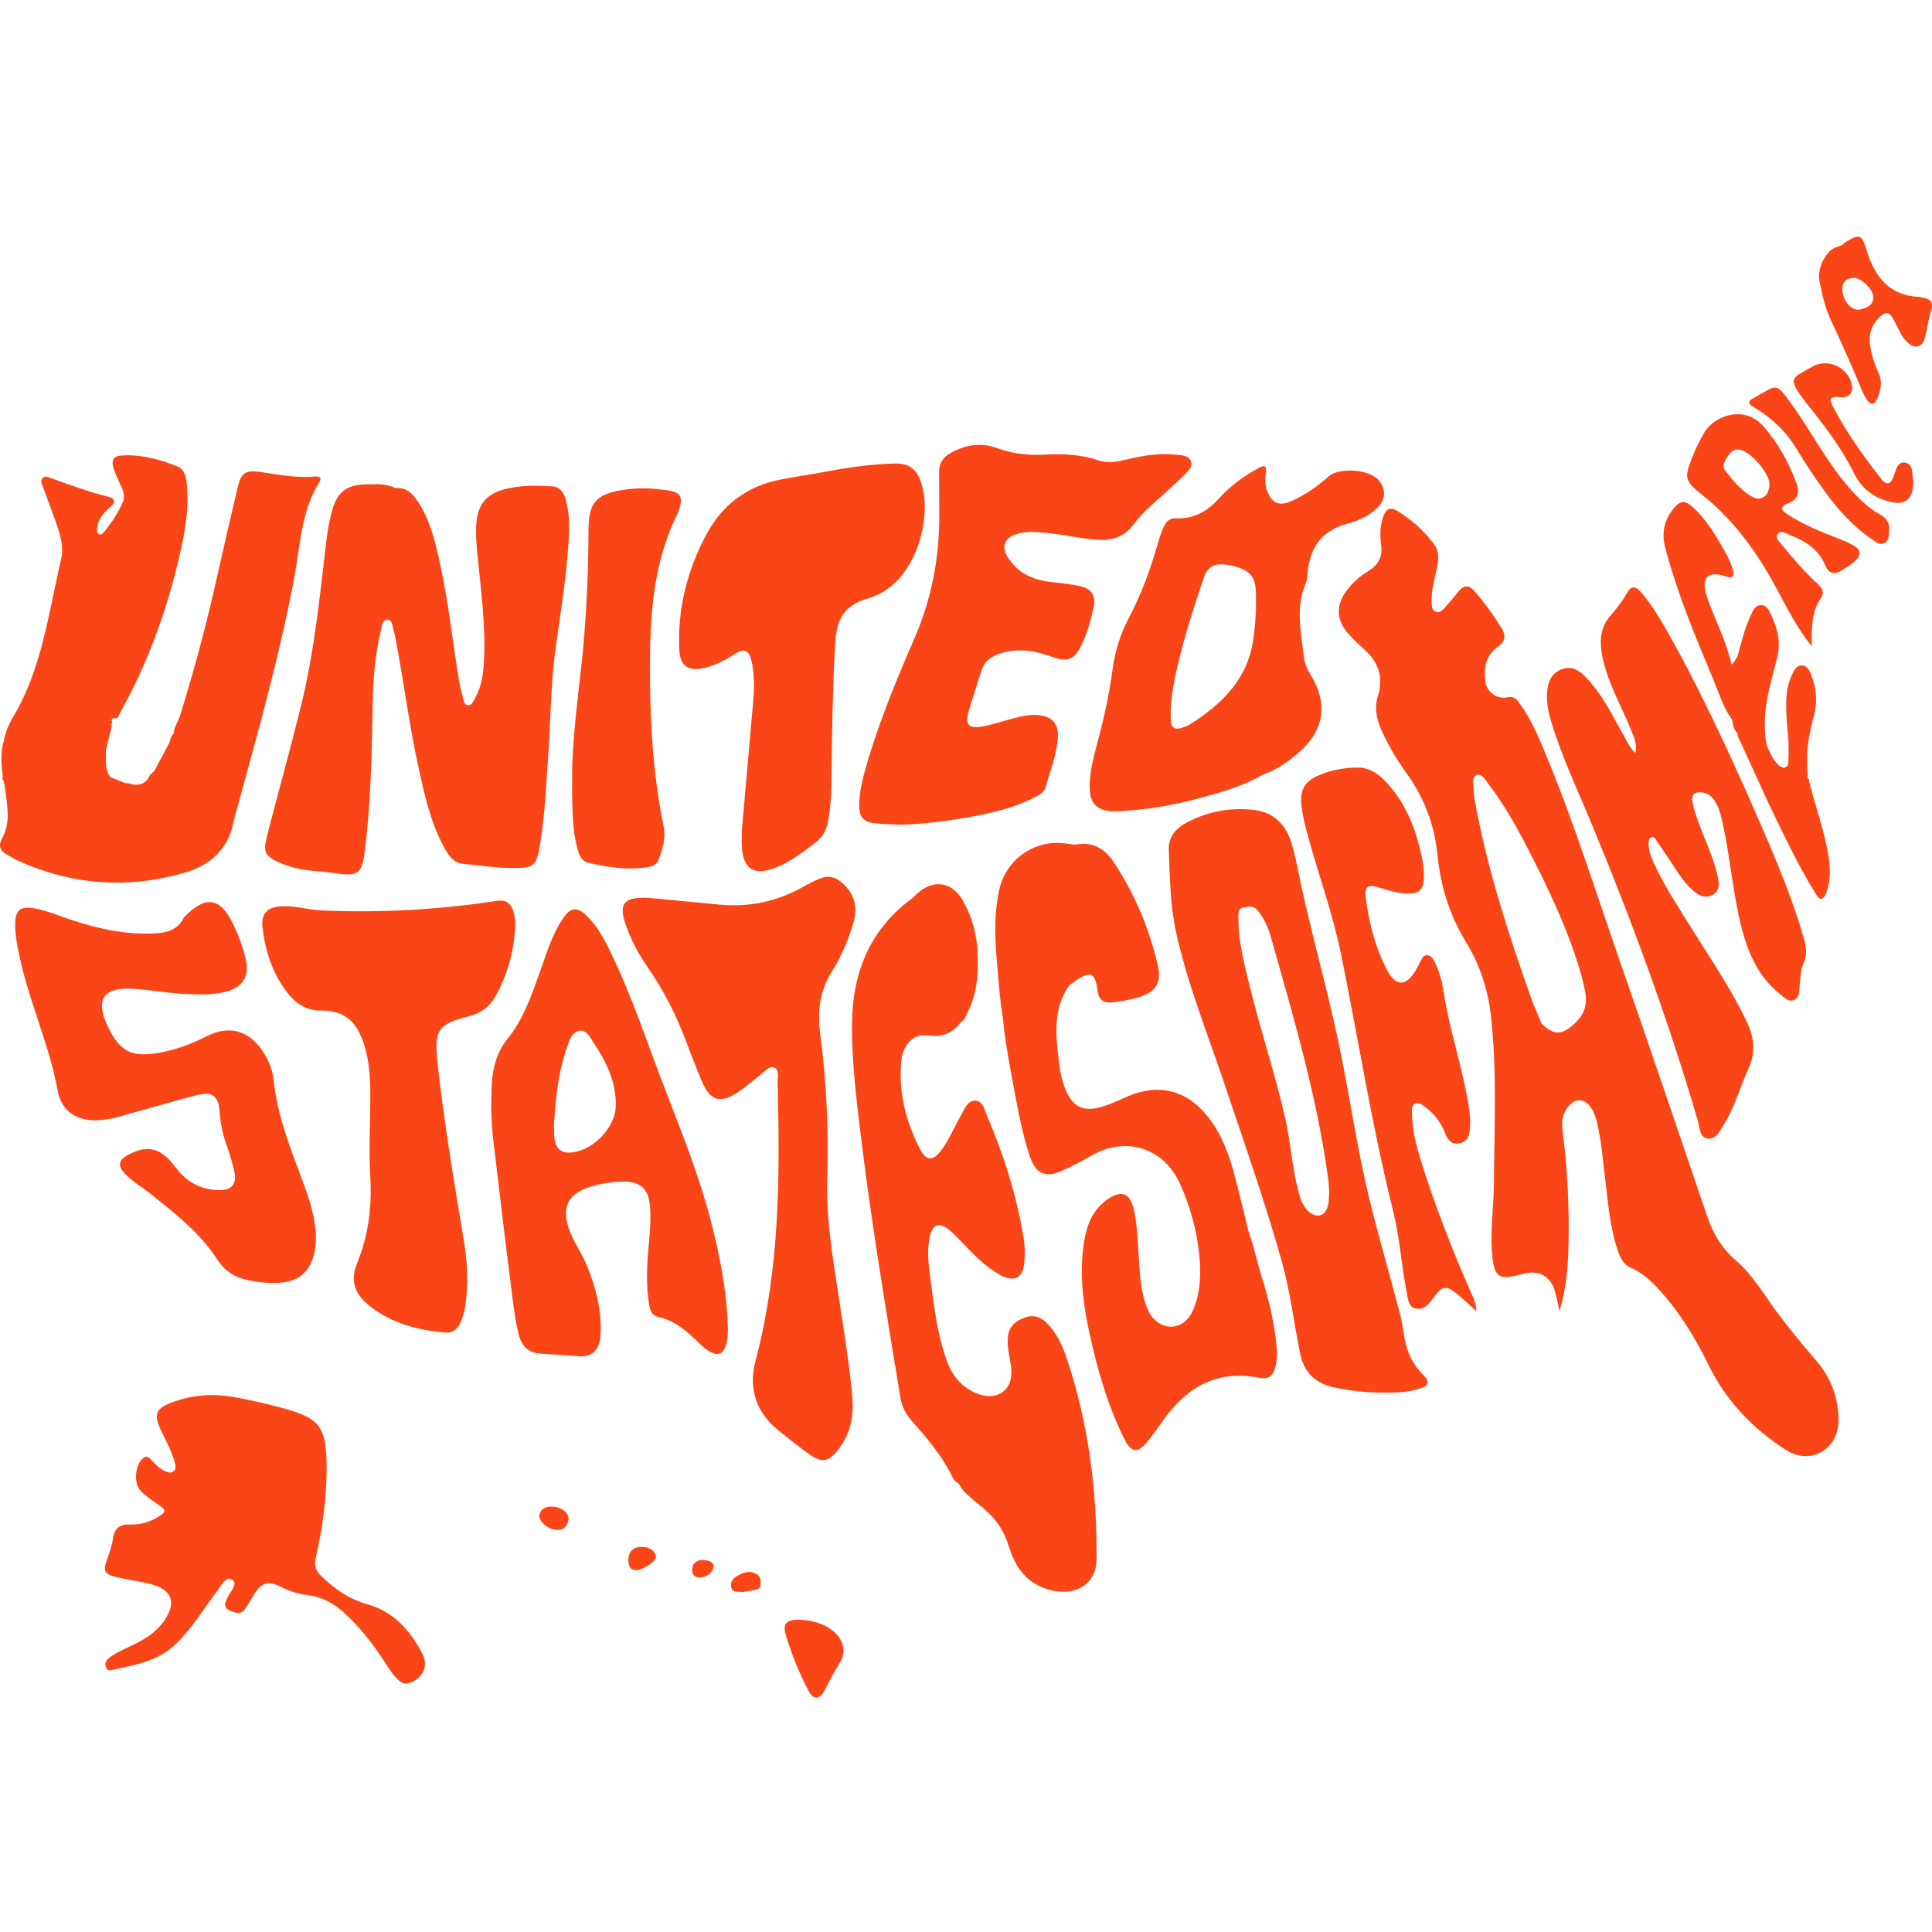
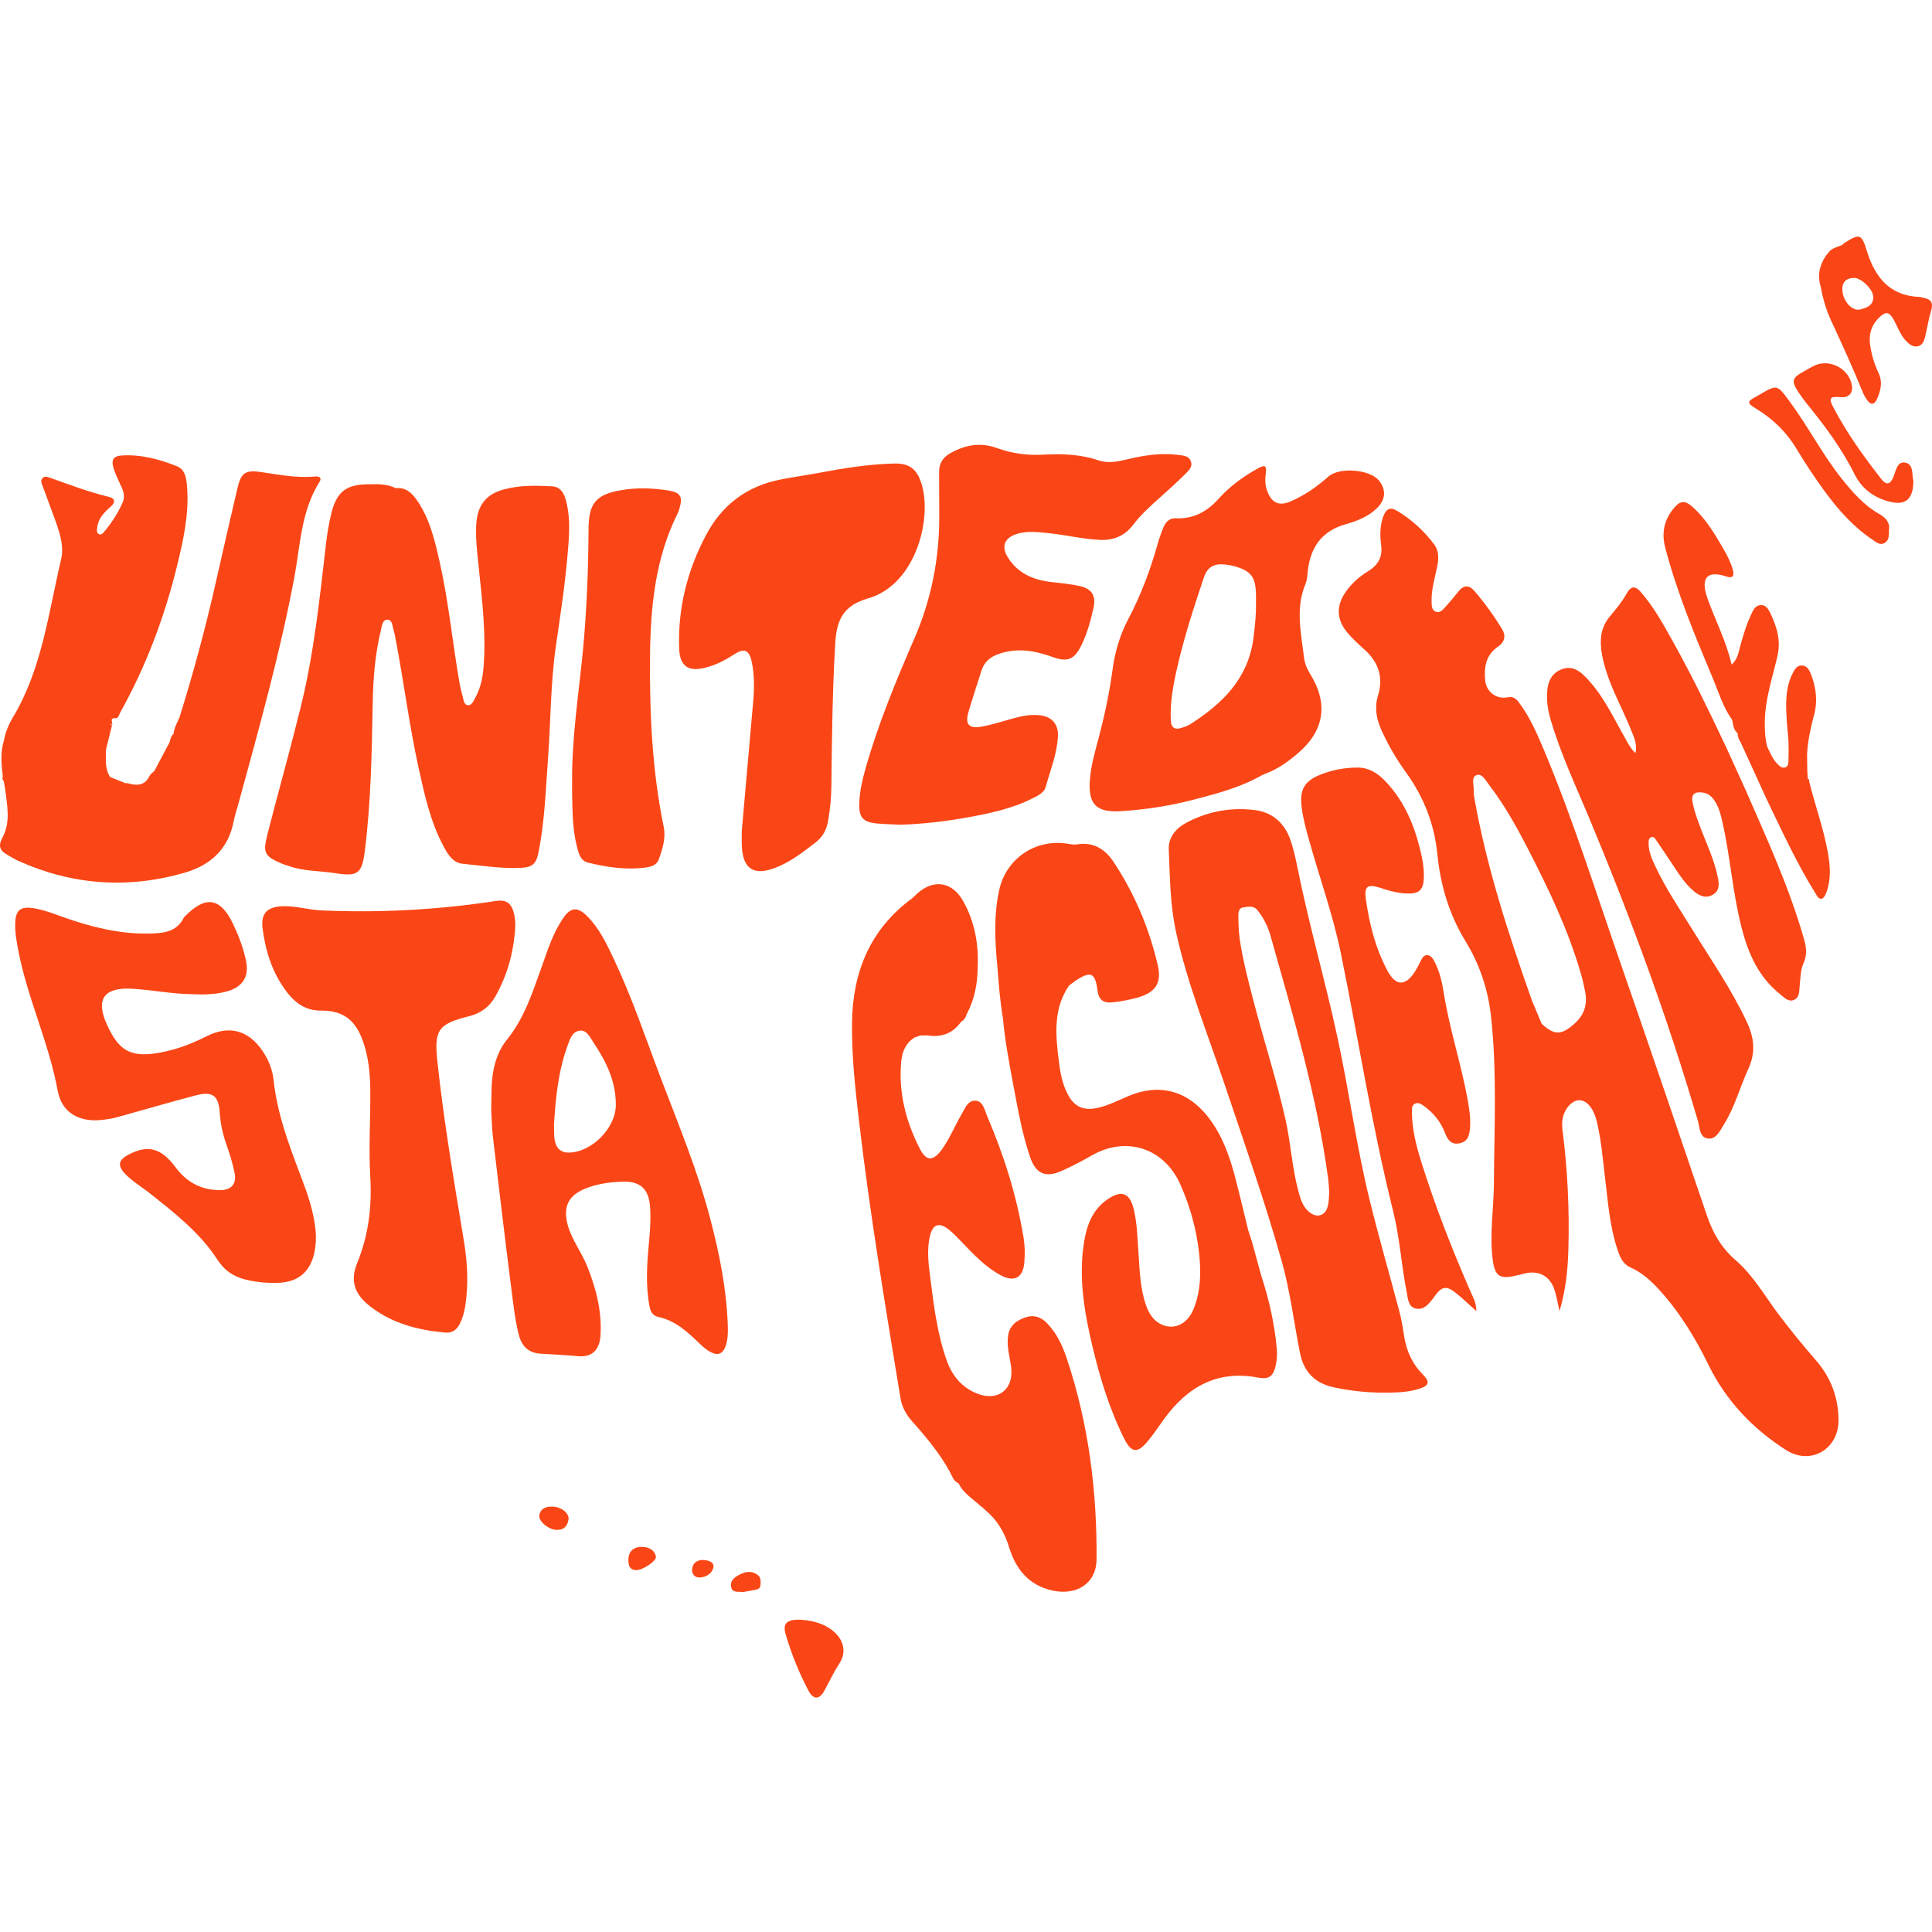
<svg xmlns="http://www.w3.org/2000/svg" width="24" height="24" viewBox="0 0 24 24" fill="none">
  <path d="M22.089 16.321C21.92 16.094 21.778 15.842 21.562 15.656C21.386 15.504 21.278 15.318 21.205 15.103C20.848 14.054 20.493 13.005 20.129 11.959C19.82 11.072 19.54 10.174 19.175 9.306C19.094 9.115 19.012 8.925 18.89 8.756C18.852 8.703 18.817 8.644 18.729 8.662C18.593 8.691 18.465 8.597 18.45 8.456C18.433 8.289 18.457 8.135 18.61 8.032C18.694 7.974 18.709 7.897 18.659 7.814C18.556 7.647 18.443 7.487 18.314 7.34C18.246 7.262 18.18 7.268 18.116 7.349C18.062 7.418 18.005 7.485 17.946 7.55C17.917 7.583 17.881 7.618 17.833 7.597C17.787 7.578 17.785 7.528 17.784 7.484C17.778 7.347 17.814 7.216 17.844 7.083C17.869 6.973 17.888 6.858 17.814 6.76C17.689 6.594 17.535 6.454 17.356 6.346C17.266 6.292 17.215 6.322 17.179 6.428C17.141 6.541 17.142 6.658 17.157 6.772C17.177 6.925 17.116 7.022 16.992 7.098C16.886 7.163 16.793 7.245 16.72 7.348C16.599 7.517 16.599 7.691 16.733 7.853C16.798 7.933 16.876 8.002 16.953 8.072C17.127 8.23 17.187 8.417 17.117 8.645C17.073 8.789 17.098 8.929 17.158 9.064C17.243 9.254 17.348 9.433 17.47 9.601C17.689 9.906 17.819 10.24 17.856 10.615C17.894 10.995 18.001 11.357 18.202 11.687C18.378 11.973 18.484 12.286 18.521 12.618C18.598 13.31 18.562 14.005 18.558 14.699C18.556 15.018 18.501 15.336 18.544 15.656C18.57 15.848 18.629 15.891 18.814 15.85C18.857 15.84 18.9 15.83 18.942 15.819C19.118 15.777 19.257 15.853 19.312 16.028C19.337 16.107 19.351 16.189 19.373 16.287C19.451 16.025 19.476 15.773 19.483 15.52C19.497 15.024 19.473 14.53 19.41 14.038C19.398 13.939 19.408 13.847 19.467 13.764C19.562 13.632 19.686 13.636 19.772 13.772C19.807 13.827 19.825 13.887 19.84 13.95C19.891 14.168 19.91 14.391 19.936 14.612C19.973 14.909 19.993 15.209 20.084 15.495C20.116 15.593 20.146 15.695 20.253 15.744C20.39 15.805 20.501 15.902 20.602 16.012C20.86 16.293 21.057 16.614 21.224 16.956C21.441 17.401 21.774 17.749 22.187 18.013C22.493 18.208 22.841 18.003 22.839 17.64C22.837 17.364 22.746 17.117 22.564 16.905C22.399 16.715 22.24 16.521 22.089 16.32L22.089 16.321ZM19.559 12.716C19.397 12.861 19.309 12.864 19.151 12.717C19.111 12.622 19.071 12.527 19.031 12.431C18.739 11.605 18.467 10.773 18.314 9.908C18.309 9.876 18.306 9.844 18.307 9.812C18.309 9.747 18.273 9.653 18.344 9.628C18.41 9.605 18.454 9.694 18.494 9.745C18.689 9.998 18.843 10.277 18.989 10.561C19.244 11.057 19.484 11.559 19.639 12.098C19.66 12.17 19.677 12.244 19.691 12.318C19.722 12.475 19.682 12.607 19.559 12.716V12.716Z" fill="#FA4616" />
  <path d="M3.319 10.378C3.263 10.594 3.29 10.638 3.496 10.726C3.529 10.741 3.564 10.749 3.598 10.761C3.781 10.825 3.975 10.817 4.164 10.847C4.451 10.893 4.497 10.85 4.533 10.563C4.609 9.951 4.619 9.337 4.63 8.722C4.636 8.423 4.66 8.124 4.731 7.832C4.743 7.781 4.748 7.7 4.811 7.698C4.877 7.697 4.873 7.779 4.89 7.829C4.9 7.859 4.905 7.891 4.911 7.922C5.015 8.459 5.082 9.001 5.199 9.535C5.274 9.874 5.347 10.214 5.515 10.523C5.567 10.618 5.628 10.718 5.747 10.73C5.981 10.753 6.215 10.79 6.451 10.782C6.616 10.776 6.661 10.737 6.692 10.576C6.766 10.199 6.779 9.816 6.807 9.433C6.842 8.968 6.838 8.5 6.904 8.036C6.964 7.622 7.028 7.207 7.059 6.789C7.074 6.594 7.082 6.398 7.028 6.207C7.003 6.121 6.96 6.048 6.862 6.042C6.658 6.03 6.454 6.026 6.255 6.081C6.049 6.136 5.939 6.267 5.919 6.481C5.907 6.608 5.916 6.736 5.928 6.863C5.971 7.312 6.037 7.759 6.012 8.212C6.004 8.372 5.983 8.53 5.901 8.673C5.881 8.709 5.86 8.765 5.813 8.761C5.765 8.757 5.76 8.699 5.749 8.658C5.732 8.596 5.716 8.534 5.706 8.471C5.621 7.98 5.574 7.483 5.465 6.996C5.405 6.727 5.344 6.458 5.187 6.225C5.123 6.13 5.045 6.05 4.915 6.064C4.815 6.014 4.707 6.012 4.599 6.016C4.304 6.012 4.182 6.103 4.114 6.385C4.084 6.509 4.063 6.636 4.049 6.762C3.97 7.444 3.899 8.127 3.733 8.794C3.602 9.324 3.454 9.85 3.318 10.379L3.319 10.378Z" fill="#FA4616" />
  <path d="M2.291 10.842C2.612 10.749 2.835 10.551 2.902 10.206C2.916 10.132 2.941 10.06 2.961 9.987C3.215 9.057 3.476 8.128 3.655 7.18C3.731 6.774 3.739 6.351 3.969 5.986C4.004 5.93 3.959 5.915 3.914 5.919C3.684 5.941 3.461 5.896 3.236 5.863C3.047 5.836 2.994 5.875 2.95 6.063C2.863 6.435 2.777 6.808 2.693 7.181C2.563 7.764 2.408 8.341 2.23 8.911C2.201 8.978 2.163 9.041 2.156 9.116C2.123 9.143 2.117 9.184 2.106 9.222C2.043 9.341 1.98 9.46 1.917 9.578C1.897 9.597 1.87 9.613 1.859 9.636C1.799 9.764 1.698 9.762 1.585 9.729C1.578 9.727 1.569 9.73 1.561 9.73C1.497 9.704 1.433 9.678 1.369 9.653C1.362 9.641 1.355 9.63 1.348 9.618C1.303 9.521 1.317 9.417 1.316 9.315C1.341 9.212 1.366 9.109 1.392 9.006C1.392 9.006 1.391 9.006 1.391 9.006C1.41 8.982 1.348 8.915 1.437 8.922C1.472 8.925 1.478 8.879 1.493 8.852C1.813 8.278 2.043 7.668 2.199 7.031C2.277 6.713 2.348 6.393 2.325 6.062C2.317 5.958 2.307 5.836 2.201 5.793C1.983 5.706 1.754 5.643 1.515 5.658C1.407 5.664 1.378 5.715 1.412 5.821C1.438 5.9 1.474 5.976 1.51 6.051C1.538 6.112 1.552 6.175 1.526 6.236C1.469 6.369 1.39 6.489 1.299 6.6C1.282 6.621 1.26 6.65 1.231 6.636C1.197 6.62 1.204 6.581 1.208 6.55C1.222 6.438 1.294 6.365 1.373 6.296C1.436 6.241 1.435 6.192 1.347 6.171C1.103 6.112 0.868 6.023 0.632 5.939C0.6 5.928 0.561 5.907 0.53 5.938C0.495 5.974 0.522 6.015 0.534 6.05C0.589 6.204 0.649 6.356 0.703 6.51C0.751 6.65 0.794 6.798 0.76 6.944C0.602 7.613 0.523 8.306 0.16 8.912C0.107 9.001 0.068 9.095 0.049 9.197C0.002 9.347 0.017 9.498 0.035 9.649C0.025 9.669 0.031 9.686 0.046 9.702C0.051 9.729 0.057 9.757 0.061 9.784C0.087 9.994 0.137 10.208 0.03 10.406C-0.027 10.51 -0 10.567 0.089 10.618C0.134 10.643 0.178 10.671 0.225 10.693C0.895 10.995 1.585 11.045 2.291 10.842V10.842ZM1.385 8.989C1.386 8.995 1.388 9.001 1.389 9.007C1.381 9.01 1.376 9.007 1.377 8.997C1.377 8.994 1.382 8.991 1.385 8.988L1.385 8.989Z" fill="#FA4616" />
  <path d="M13.008 16.438C12.931 16.359 12.84 16.329 12.735 16.366C12.626 16.405 12.539 16.466 12.522 16.598C12.504 16.733 12.546 16.858 12.561 16.988C12.594 17.261 12.396 17.413 12.14 17.312C11.954 17.239 11.833 17.097 11.766 16.915C11.642 16.575 11.6 16.218 11.555 15.862C11.533 15.692 11.512 15.521 11.553 15.35C11.588 15.21 11.664 15.181 11.778 15.268C11.841 15.317 11.896 15.376 11.951 15.433C12.097 15.586 12.243 15.741 12.432 15.842C12.602 15.933 12.711 15.871 12.725 15.678C12.733 15.575 12.732 15.471 12.714 15.368C12.628 14.846 12.469 14.346 12.261 13.861C12.23 13.787 12.212 13.677 12.117 13.673C12.019 13.669 11.985 13.775 11.941 13.849C11.857 13.993 11.795 14.15 11.695 14.286C11.592 14.426 11.506 14.426 11.428 14.273C11.254 13.934 11.16 13.574 11.195 13.189C11.206 13.065 11.251 12.957 11.363 12.887C11.387 12.879 11.411 12.871 11.435 12.863C11.464 12.863 11.493 12.862 11.523 12.862C11.695 12.89 11.835 12.838 11.938 12.694C11.976 12.673 11.995 12.64 12.008 12.6C12.104 12.42 12.143 12.226 12.145 12.024C12.159 11.731 12.109 11.451 11.965 11.194C11.827 10.949 11.594 10.916 11.388 11.105C11.367 11.124 11.349 11.146 11.327 11.162C10.807 11.546 10.592 12.076 10.584 12.705C10.579 13.117 10.624 13.526 10.672 13.934C10.807 15.082 10.997 16.222 11.185 17.362C11.204 17.482 11.259 17.577 11.338 17.665C11.51 17.858 11.676 18.057 11.801 18.287C11.828 18.337 11.845 18.4 11.907 18.426C11.961 18.538 12.063 18.606 12.154 18.684L12.155 18.685C12.163 18.692 12.171 18.7 12.178 18.707C12.184 18.711 12.189 18.714 12.195 18.717C12.203 18.724 12.211 18.731 12.219 18.738L12.22 18.74C12.229 18.747 12.237 18.755 12.245 18.763C12.389 18.885 12.479 19.036 12.535 19.219C12.617 19.488 12.777 19.693 13.072 19.758C13.377 19.825 13.62 19.668 13.622 19.37C13.628 18.52 13.523 17.683 13.251 16.873C13.198 16.713 13.127 16.561 13.007 16.438L13.008 16.438Z" fill="#FA4616" />
  <path d="M15.671 15.86C15.632 15.717 15.593 15.574 15.554 15.431L15.553 15.428C15.537 15.379 15.521 15.331 15.506 15.283C15.453 15.067 15.402 14.85 15.346 14.635C15.275 14.36 15.181 14.095 15.002 13.869C14.745 13.544 14.395 13.455 14.015 13.617C13.887 13.671 13.763 13.736 13.626 13.764C13.461 13.799 13.347 13.749 13.268 13.601C13.197 13.469 13.17 13.324 13.153 13.177C13.112 12.855 13.082 12.534 13.279 12.244C13.308 12.223 13.335 12.2 13.365 12.18C13.549 12.059 13.605 12.084 13.633 12.3C13.648 12.415 13.7 12.464 13.818 12.452C13.92 12.441 14.023 12.422 14.123 12.395C14.351 12.332 14.435 12.217 14.382 11.989C14.275 11.528 14.092 11.095 13.829 10.701C13.726 10.547 13.58 10.456 13.38 10.489C13.342 10.496 13.3 10.487 13.261 10.481C12.865 10.417 12.497 10.664 12.412 11.059C12.342 11.379 12.36 11.702 12.391 12.024C12.408 12.234 12.423 12.443 12.459 12.65C12.484 12.921 12.533 13.188 12.583 13.454C12.642 13.763 12.694 14.074 12.796 14.373C12.867 14.58 12.985 14.634 13.185 14.547C13.316 14.489 13.443 14.421 13.567 14.351C13.993 14.109 14.46 14.262 14.661 14.71C14.784 14.986 14.864 15.273 14.896 15.572C14.921 15.803 14.917 16.035 14.829 16.256C14.751 16.454 14.576 16.533 14.41 16.444C14.318 16.394 14.269 16.307 14.235 16.21C14.163 16.003 14.158 15.787 14.143 15.573C14.13 15.39 14.127 15.206 14.085 15.026C14.037 14.818 13.933 14.779 13.759 14.898C13.569 15.028 13.498 15.225 13.465 15.438C13.397 15.872 13.47 16.298 13.569 16.718C13.664 17.118 13.784 17.511 13.969 17.879C14.054 18.048 14.132 18.055 14.253 17.909C14.33 17.817 14.396 17.717 14.466 17.62C14.755 17.226 15.124 17.017 15.629 17.113C15.765 17.139 15.818 17.096 15.848 16.96C15.862 16.893 15.867 16.826 15.861 16.758C15.834 16.451 15.767 16.152 15.672 15.86L15.671 15.86Z" fill="#FA4616" />
  <path d="M17.447 16.621C17.428 16.511 17.413 16.4 17.384 16.293C17.262 15.831 17.128 15.371 17.014 14.907C16.852 14.248 16.762 13.575 16.62 12.913C16.466 12.191 16.258 11.483 16.114 10.76C16.092 10.651 16.067 10.541 16.031 10.436C15.958 10.227 15.809 10.091 15.589 10.063C15.302 10.027 15.023 10.075 14.764 10.206C14.622 10.277 14.511 10.385 14.519 10.559C14.533 10.901 14.536 11.246 14.61 11.582C14.75 12.219 14.994 12.822 15.201 13.437C15.45 14.178 15.71 14.914 15.922 15.667C16.027 16.04 16.073 16.424 16.148 16.803C16.194 17.039 16.331 17.183 16.57 17.234C16.77 17.278 16.972 17.296 17.131 17.3C17.327 17.301 17.479 17.299 17.626 17.253C17.754 17.214 17.767 17.167 17.674 17.073C17.549 16.947 17.477 16.795 17.447 16.621ZM16.495 14.98C16.464 15.109 16.352 15.138 16.253 15.047C16.179 14.979 16.152 14.886 16.128 14.793C16.05 14.504 16.035 14.203 15.97 13.912C15.857 13.406 15.695 12.914 15.566 12.413C15.501 12.162 15.435 11.912 15.399 11.655C15.387 11.568 15.385 11.48 15.383 11.392C15.381 11.344 15.387 11.28 15.44 11.273C15.499 11.265 15.57 11.243 15.623 11.31C15.7 11.406 15.752 11.515 15.784 11.629C16.064 12.621 16.359 13.61 16.498 14.636C16.506 14.691 16.507 14.747 16.512 14.813C16.508 14.862 16.509 14.923 16.495 14.98L16.495 14.98Z" fill="#FA4616" />
  <path d="M19.754 10.192C20.263 11.414 20.72 12.654 21.092 13.925C21.116 14.008 21.11 14.135 21.223 14.144C21.321 14.152 21.368 14.044 21.416 13.967C21.55 13.753 21.613 13.506 21.718 13.279C21.812 13.075 21.792 12.891 21.7 12.696C21.508 12.286 21.25 11.915 21.014 11.533C20.854 11.275 20.685 11.024 20.557 10.748C20.518 10.665 20.481 10.58 20.48 10.486C20.48 10.457 20.475 10.415 20.509 10.401C20.547 10.385 20.564 10.424 20.581 10.448C20.641 10.533 20.697 10.621 20.755 10.706C20.842 10.835 20.921 10.97 21.042 11.071C21.115 11.132 21.196 11.166 21.283 11.111C21.364 11.06 21.356 10.977 21.339 10.896C21.292 10.664 21.185 10.452 21.105 10.231C21.074 10.145 21.043 10.058 21.026 9.968C21.006 9.865 21.052 9.83 21.156 9.846C21.216 9.855 21.257 9.888 21.291 9.935C21.354 10.022 21.376 10.123 21.399 10.224C21.496 10.656 21.525 11.1 21.636 11.53C21.719 11.85 21.848 12.14 22.114 12.351C22.162 12.389 22.213 12.449 22.281 12.423C22.356 12.395 22.35 12.313 22.356 12.248C22.366 12.152 22.365 12.053 22.404 11.966C22.449 11.867 22.44 11.774 22.413 11.676C22.231 11.033 21.953 10.428 21.687 9.819C21.608 9.645 21.529 9.47 21.449 9.295C21.242 8.856 21.031 8.418 20.794 7.992C20.67 7.769 20.549 7.545 20.38 7.351C20.317 7.279 20.262 7.276 20.212 7.365C20.154 7.47 20.078 7.563 20.001 7.654C19.922 7.746 19.886 7.851 19.886 7.972C19.886 8.09 19.912 8.202 19.945 8.313C20.026 8.581 20.166 8.825 20.268 9.084C20.3 9.165 20.34 9.246 20.316 9.356C20.254 9.294 20.224 9.235 20.192 9.177C20.036 8.904 19.906 8.614 19.676 8.39C19.601 8.318 19.515 8.272 19.405 8.312C19.291 8.354 19.237 8.442 19.223 8.557C19.208 8.681 19.224 8.804 19.258 8.924C19.384 9.362 19.58 9.773 19.754 10.192H19.754Z" fill="#FA4616" />
-   <path d="M10.413 16.072C10.341 15.599 10.261 15.126 10.276 14.645C10.294 14.049 10.269 13.455 10.191 12.864C10.154 12.582 10.174 12.324 10.331 12.074C10.451 11.883 10.541 11.672 10.604 11.453C10.663 11.248 10.599 11.069 10.432 10.944C10.286 10.834 10.161 10.925 10.032 10.986C10.021 10.991 10.011 10.997 10.001 11.003C9.673 11.193 9.321 11.273 8.944 11.238C8.654 11.211 8.364 11.182 8.084 11.156C8.054 11.154 8.034 11.153 8.014 11.152C7.745 11.149 7.684 11.232 7.774 11.49C7.839 11.68 7.934 11.855 8.048 12.02C8.249 12.31 8.406 12.622 8.529 12.952C8.589 13.113 8.651 13.272 8.718 13.43C8.82 13.674 8.945 13.714 9.163 13.57C9.263 13.504 9.352 13.423 9.447 13.351C9.5 13.312 9.555 13.234 9.618 13.261C9.684 13.29 9.658 13.383 9.66 13.448C9.689 14.607 9.688 15.763 9.387 16.897C9.294 17.245 9.389 17.544 9.674 17.773C9.798 17.873 9.924 17.972 10.053 18.065C10.218 18.182 10.298 18.159 10.422 17.995C10.573 17.795 10.609 17.573 10.586 17.329C10.546 16.908 10.477 16.49 10.413 16.072Z" fill="#FA4616" />
  <path d="M11.359 7.931C11.129 8.461 10.908 8.995 10.75 9.553C10.711 9.692 10.679 9.832 10.674 9.976C10.667 10.155 10.722 10.216 10.899 10.23C10.995 10.238 11.091 10.24 11.186 10.245C11.47 10.236 11.752 10.203 12.031 10.152C12.309 10.101 12.586 10.042 12.841 9.91C12.902 9.879 12.97 9.845 12.989 9.778C13.047 9.571 13.129 9.369 13.142 9.152C13.151 8.997 13.069 8.902 12.914 8.885C12.805 8.873 12.699 8.893 12.595 8.922C12.46 8.958 12.327 9.003 12.19 9.027C12.035 9.054 11.987 8.997 12.03 8.847C12.08 8.675 12.138 8.505 12.191 8.334C12.226 8.221 12.303 8.158 12.414 8.121C12.643 8.043 12.86 8.084 13.08 8.163C13.266 8.23 13.348 8.19 13.435 8.012C13.507 7.864 13.55 7.706 13.585 7.546C13.617 7.401 13.56 7.313 13.416 7.281C13.303 7.256 13.188 7.244 13.073 7.232C12.839 7.207 12.639 7.124 12.514 6.914C12.437 6.785 12.482 6.681 12.624 6.635C12.753 6.593 12.885 6.609 13.016 6.622C13.234 6.643 13.449 6.698 13.669 6.707C13.836 6.714 13.974 6.655 14.075 6.521C14.175 6.39 14.296 6.281 14.419 6.172C14.523 6.079 14.627 5.985 14.725 5.887C14.766 5.846 14.818 5.799 14.794 5.732C14.769 5.66 14.696 5.659 14.634 5.651C14.423 5.624 14.216 5.655 14.012 5.704C13.89 5.733 13.769 5.76 13.647 5.719C13.423 5.643 13.193 5.635 12.961 5.648C12.763 5.659 12.571 5.634 12.384 5.566C12.184 5.493 11.995 5.524 11.81 5.627C11.709 5.683 11.665 5.758 11.666 5.867C11.667 6.051 11.668 6.234 11.668 6.418C11.668 6.943 11.569 7.446 11.359 7.931H11.359Z" fill="#FA4616" />
  <path d="M8.828 15.159C8.672 14.556 8.433 13.982 8.212 13.401C8.022 12.902 7.853 12.394 7.624 11.911C7.534 11.72 7.442 11.527 7.289 11.376C7.172 11.261 7.088 11.271 6.996 11.405C6.871 11.588 6.804 11.798 6.731 12.005C6.617 12.323 6.515 12.648 6.296 12.917C6.206 13.029 6.157 13.156 6.13 13.295C6.1 13.442 6.107 13.589 6.102 13.783C6.107 13.869 6.109 14.001 6.124 14.131C6.198 14.757 6.272 15.383 6.352 16.009C6.376 16.198 6.397 16.389 6.443 16.575C6.479 16.72 6.561 16.806 6.715 16.816C6.87 16.825 7.025 16.833 7.18 16.847C7.347 16.862 7.448 16.78 7.46 16.585C7.478 16.284 7.403 16.001 7.292 15.724C7.214 15.532 7.076 15.368 7.039 15.158C7.008 14.979 7.069 14.859 7.235 14.781C7.39 14.71 7.555 14.686 7.724 14.679C7.948 14.669 8.059 14.765 8.075 14.989C8.086 15.137 8.076 15.285 8.062 15.432C8.037 15.698 8.018 15.965 8.069 16.231C8.082 16.297 8.109 16.344 8.176 16.359C8.386 16.404 8.536 16.541 8.683 16.683C8.729 16.728 8.776 16.77 8.834 16.799C8.921 16.843 8.979 16.815 9.012 16.727C9.043 16.642 9.044 16.554 9.041 16.467C9.026 16.021 8.94 15.588 8.828 15.159ZM7.064 14.318C6.986 14.318 6.927 14.284 6.901 14.204C6.878 14.134 6.885 14.062 6.882 13.968C6.902 13.652 6.932 13.316 7.049 12.994C7.077 12.915 7.106 12.819 7.195 12.804C7.291 12.788 7.33 12.888 7.375 12.955C7.532 13.189 7.653 13.437 7.65 13.73C7.647 14.014 7.351 14.315 7.064 14.318V14.318Z" fill="#FA4616" />
  <path d="M8.437 8.061C8.445 8.273 8.55 8.347 8.754 8.296C8.883 8.265 9 8.207 9.111 8.134C9.248 8.045 9.307 8.069 9.34 8.23C9.371 8.384 9.371 8.54 9.358 8.696C9.311 9.236 9.263 9.777 9.215 10.318C9.215 10.385 9.212 10.453 9.216 10.521C9.231 10.794 9.365 10.88 9.623 10.783C9.813 10.713 9.97 10.589 10.128 10.468C10.22 10.398 10.268 10.31 10.287 10.198C10.313 10.052 10.326 9.906 10.328 9.758C10.334 9.167 10.341 8.577 10.376 7.986C10.393 7.699 10.478 7.521 10.782 7.434C11.388 7.262 11.596 6.404 11.435 5.973C11.375 5.811 11.278 5.754 11.104 5.758C10.788 5.767 10.477 5.816 10.167 5.875C10.011 5.904 9.853 5.926 9.696 5.957C9.278 6.038 8.969 6.272 8.771 6.646C8.537 7.088 8.418 7.559 8.437 8.061L8.437 8.061Z" fill="#FA4616" />
  <path d="M2.439 13.606C2.639 13.553 2.716 13.612 2.729 13.817C2.739 13.962 2.769 14.1 2.819 14.236C2.858 14.345 2.89 14.456 2.914 14.569C2.942 14.707 2.874 14.784 2.735 14.784C2.503 14.785 2.321 14.688 2.182 14.502C2.002 14.259 1.838 14.217 1.597 14.343C1.469 14.41 1.456 14.48 1.557 14.585C1.646 14.677 1.758 14.742 1.858 14.821C2.168 15.067 2.483 15.312 2.7 15.647C2.792 15.789 2.904 15.859 3.056 15.897C3.185 15.928 3.315 15.94 3.448 15.936C3.702 15.929 3.855 15.803 3.907 15.552C3.925 15.462 3.929 15.371 3.92 15.278C3.896 15.046 3.82 14.827 3.737 14.611C3.59 14.223 3.443 13.836 3.399 13.418C3.385 13.287 3.335 13.163 3.259 13.052C3.087 12.799 2.846 12.733 2.573 12.87C2.437 12.938 2.297 12.998 2.151 13.038C1.644 13.174 1.491 13.073 1.336 12.745C1.18 12.414 1.286 12.26 1.651 12.283C1.895 12.298 2.134 12.347 2.379 12.35C2.534 12.357 2.69 12.356 2.841 12.309C3.02 12.252 3.095 12.124 3.057 11.94C3.024 11.779 2.966 11.626 2.896 11.479C2.738 11.148 2.553 11.12 2.295 11.386C2.292 11.389 2.288 11.391 2.286 11.395C2.193 11.587 2.015 11.594 1.837 11.597C1.476 11.602 1.134 11.515 0.797 11.397C0.669 11.351 0.543 11.301 0.408 11.281C0.252 11.258 0.194 11.309 0.189 11.467C0.185 11.583 0.206 11.697 0.228 11.811C0.342 12.403 0.607 12.951 0.716 13.546C0.767 13.827 0.988 13.945 1.273 13.911C1.336 13.904 1.4 13.894 1.461 13.877C1.787 13.787 2.112 13.691 2.439 13.605L2.439 13.606Z" fill="#FA4616" />
  <path d="M6.4 11.522C6.404 11.453 6.397 11.386 6.377 11.32C6.346 11.218 6.282 11.174 6.169 11.191C5.446 11.302 4.718 11.342 3.986 11.309C3.823 11.301 3.664 11.249 3.499 11.258C3.319 11.268 3.241 11.347 3.261 11.525C3.293 11.793 3.372 12.049 3.526 12.273C3.635 12.431 3.771 12.555 3.984 12.554C4.252 12.552 4.405 12.66 4.501 12.913C4.578 13.118 4.598 13.333 4.6 13.548C4.602 13.908 4.579 14.268 4.6 14.626C4.621 14.996 4.577 15.346 4.437 15.69C4.348 15.909 4.402 16.072 4.588 16.22C4.863 16.439 5.189 16.523 5.531 16.554C5.616 16.562 5.676 16.519 5.713 16.443C5.746 16.375 5.767 16.303 5.779 16.227C5.823 15.952 5.806 15.677 5.761 15.405C5.639 14.67 5.514 13.935 5.434 13.193C5.392 12.8 5.435 12.722 5.823 12.625C5.973 12.588 6.08 12.508 6.155 12.376C6.304 12.11 6.382 11.825 6.4 11.522H6.4Z" fill="#FA4616" />
  <path d="M14.608 6.438C14.526 6.435 14.482 6.484 14.454 6.548C14.424 6.618 14.4 6.69 14.379 6.763C14.289 7.082 14.174 7.39 14.019 7.684C13.916 7.879 13.852 8.088 13.822 8.308C13.783 8.6 13.722 8.888 13.646 9.174C13.6 9.347 13.55 9.52 13.538 9.7C13.518 9.992 13.622 10.094 13.915 10.077C14.222 10.059 14.526 10.012 14.823 9.935C15.115 9.859 15.407 9.783 15.672 9.632C15.686 9.626 15.7 9.619 15.714 9.613C15.871 9.556 16.003 9.461 16.127 9.354C16.453 9.074 16.503 8.738 16.275 8.372C16.234 8.306 16.207 8.238 16.198 8.161C16.162 7.858 16.091 7.555 16.217 7.255C16.237 7.208 16.24 7.154 16.245 7.102C16.276 6.804 16.414 6.598 16.717 6.512C16.853 6.474 16.99 6.421 17.098 6.319C17.213 6.211 17.224 6.089 17.131 5.971C17.021 5.83 16.638 5.799 16.502 5.92C16.361 6.046 16.207 6.153 16.034 6.228C15.884 6.293 15.793 6.245 15.739 6.091C15.714 6.02 15.715 5.949 15.724 5.878C15.736 5.792 15.719 5.768 15.633 5.815C15.445 5.918 15.275 6.042 15.133 6.201C14.991 6.359 14.822 6.447 14.608 6.439L14.608 6.438ZM15.197 7.011C15.241 7.014 15.285 7.021 15.327 7.032C15.539 7.089 15.598 7.166 15.602 7.384C15.603 7.424 15.602 7.464 15.602 7.486C15.605 7.647 15.588 7.789 15.57 7.932C15.504 8.433 15.182 8.744 14.783 8.998C14.753 9.017 14.718 9.029 14.684 9.04C14.597 9.069 14.548 9.046 14.544 8.944C14.534 8.719 14.576 8.499 14.626 8.282C14.713 7.906 14.832 7.539 14.955 7.173C14.997 7.049 15.075 7.002 15.197 7.011L15.197 7.011Z" fill="#FA4616" />
-   <path d="M4.566 19.93C4.338 19.865 4.148 19.735 3.982 19.569C3.922 19.51 3.901 19.443 3.922 19.353C4.003 19.007 4.05 18.655 4.057 18.299C4.057 18.255 4.058 18.211 4.057 18.167C4.045 17.713 3.962 17.615 3.506 17.49C3.327 17.441 3.143 17.401 2.96 17.364C2.695 17.311 2.426 17.318 2.169 17.409C1.924 17.494 1.899 17.569 2.014 17.798C2.074 17.919 2.136 18.04 2.172 18.172C2.181 18.205 2.191 18.244 2.16 18.273C2.124 18.308 2.084 18.288 2.048 18.273C1.98 18.245 1.933 18.189 1.883 18.139C1.856 18.112 1.829 18.076 1.782 18.111C1.677 18.188 1.657 18.425 1.746 18.519C1.813 18.588 1.892 18.641 1.972 18.695C2.068 18.761 2.065 18.78 1.965 18.843C1.857 18.91 1.74 18.943 1.612 18.938C1.489 18.932 1.42 18.984 1.403 19.113C1.392 19.199 1.361 19.283 1.332 19.366C1.277 19.517 1.292 19.554 1.45 19.592C1.593 19.627 1.741 19.642 1.883 19.681C2.138 19.751 2.192 19.906 2.044 20.128C2.016 20.171 1.98 20.209 1.943 20.245C1.829 20.355 1.685 20.417 1.545 20.485C1.474 20.52 1.401 20.553 1.341 20.608C1.312 20.635 1.305 20.668 1.314 20.706C1.322 20.738 1.345 20.755 1.376 20.748C1.667 20.684 1.962 20.642 2.192 20.415C2.396 20.214 2.54 19.97 2.711 19.745C2.755 19.688 2.805 19.572 2.885 19.625C2.956 19.672 2.873 19.76 2.837 19.824C2.768 19.948 2.784 19.992 2.918 20.03C2.971 20.045 3.014 20.034 3.044 19.988C3.079 19.936 3.112 19.881 3.145 19.826C3.246 19.656 3.324 19.628 3.498 19.716C3.599 19.767 3.705 19.801 3.816 19.814C3.989 19.834 4.134 19.91 4.263 20.024C4.464 20.203 4.627 20.414 4.774 20.639C4.826 20.718 4.874 20.801 4.946 20.867C4.986 20.905 5.028 20.927 5.086 20.906C5.251 20.848 5.328 20.699 5.247 20.544C5.098 20.257 4.895 20.023 4.566 19.93L4.566 19.93Z" fill="#FA4616" />
  <path d="M17.653 14.424C17.591 14.226 17.54 14.025 17.54 13.815C17.54 13.777 17.534 13.73 17.578 13.71C17.619 13.69 17.656 13.716 17.688 13.739C17.808 13.825 17.897 13.935 17.95 14.073C17.982 14.158 18.028 14.225 18.134 14.202C18.238 14.18 18.254 14.097 18.261 14.01C18.271 13.881 18.249 13.755 18.226 13.63C18.144 13.195 18.005 12.773 17.935 12.335C17.914 12.201 17.884 12.069 17.821 11.947C17.8 11.907 17.775 11.865 17.726 11.865C17.682 11.866 17.663 11.908 17.645 11.944C17.625 11.983 17.606 12.023 17.583 12.06C17.462 12.255 17.339 12.256 17.233 12.054C17.086 11.776 17.009 11.475 16.967 11.165C16.946 11.008 16.989 10.979 17.145 11.029C17.27 11.07 17.395 11.106 17.53 11.099C17.629 11.094 17.674 11.043 17.684 10.951C17.694 10.851 17.684 10.752 17.664 10.654C17.589 10.297 17.462 9.965 17.203 9.698C17.112 9.604 17.004 9.536 16.868 9.535C16.699 9.535 16.534 9.566 16.378 9.633C16.2 9.711 16.146 9.818 16.168 10.015C16.184 10.155 16.22 10.289 16.258 10.423C16.39 10.899 16.559 11.364 16.658 11.849C16.875 12.912 17.042 13.984 17.304 15.037C17.389 15.375 17.409 15.723 17.476 16.062C17.491 16.137 17.495 16.238 17.59 16.256C17.687 16.276 17.748 16.2 17.802 16.129C17.81 16.12 17.816 16.11 17.823 16.1C17.912 15.978 17.969 15.968 18.087 16.063C18.167 16.127 18.241 16.199 18.34 16.287C18.339 16.181 18.3 16.119 18.272 16.055C18.038 15.522 17.827 14.98 17.653 14.425L17.653 14.424Z" fill="#FA4616" />
  <path d="M7.107 9.859C7.112 10.078 7.111 10.298 7.166 10.513C7.188 10.597 7.206 10.692 7.308 10.717C7.542 10.773 7.778 10.809 8.019 10.777C8.086 10.768 8.156 10.75 8.184 10.675C8.231 10.544 8.274 10.41 8.244 10.267C8.101 9.571 8.069 8.867 8.075 8.159C8.08 7.54 8.139 6.932 8.423 6.367C8.432 6.349 8.436 6.329 8.442 6.31C8.483 6.172 8.452 6.117 8.308 6.094C8.11 6.062 7.91 6.055 7.712 6.09C7.399 6.144 7.313 6.255 7.311 6.575C7.308 7.082 7.289 7.588 7.24 8.094C7.187 8.637 7.101 9.178 7.107 9.727C7.107 9.771 7.106 9.815 7.107 9.859H7.107Z" fill="#FA4616" />
  <path d="M21.277 8.425C21.35 8.6 21.404 8.785 21.517 8.942C21.531 9.001 21.531 9.065 21.585 9.108C21.585 9.149 21.6 9.185 21.622 9.219C21.706 9.404 21.791 9.59 21.876 9.775C21.912 9.854 21.948 9.934 21.986 10.013C22.163 10.379 22.334 10.747 22.549 11.092C22.57 11.125 22.59 11.175 22.633 11.163C22.659 11.156 22.68 11.11 22.691 11.078C22.747 10.918 22.736 10.755 22.707 10.593C22.653 10.291 22.547 10.002 22.473 9.704C22.478 9.69 22.474 9.679 22.458 9.676L22.457 9.675C22.419 9.715 22.384 9.741 22.352 9.751C22.339 9.755 22.327 9.756 22.314 9.755C22.327 9.757 22.339 9.755 22.352 9.751C22.385 9.741 22.419 9.715 22.457 9.675C22.455 9.643 22.453 9.611 22.451 9.579C22.45 9.509 22.449 9.44 22.448 9.371C22.456 9.214 22.488 9.062 22.527 8.911C22.581 8.733 22.566 8.559 22.501 8.387C22.48 8.332 22.452 8.269 22.384 8.267C22.315 8.264 22.287 8.327 22.261 8.381C22.17 8.571 22.186 8.774 22.197 8.977C22.204 9.051 22.21 9.125 22.217 9.199C22.218 9.247 22.218 9.294 22.219 9.342C22.218 9.369 22.218 9.397 22.217 9.425C22.216 9.464 22.223 9.514 22.181 9.531C22.133 9.551 22.1 9.511 22.07 9.479C22.015 9.42 21.987 9.345 21.952 9.273C21.926 9.172 21.922 9.069 21.923 8.965C21.927 8.686 22.016 8.423 22.079 8.156C22.126 7.96 22.073 7.786 21.991 7.615C21.967 7.566 21.936 7.511 21.868 7.517C21.808 7.521 21.782 7.573 21.76 7.619C21.695 7.756 21.651 7.901 21.612 8.048C21.594 8.114 21.585 8.186 21.511 8.256C21.442 7.959 21.308 7.706 21.212 7.437C21.109 7.147 21.236 7.091 21.447 7.162C21.527 7.189 21.547 7.151 21.525 7.075C21.499 6.982 21.455 6.898 21.407 6.815C21.296 6.622 21.181 6.43 21.008 6.282C20.932 6.217 20.871 6.223 20.805 6.299C20.672 6.45 20.636 6.617 20.688 6.811C20.835 7.367 21.055 7.897 21.277 8.426L21.277 8.425ZM22.391 9.583C22.395 9.583 22.399 9.584 22.404 9.584C22.399 9.584 22.395 9.584 22.391 9.583Z" fill="#FA4616" />
-   <path d="M23.022 6.774C22.961 6.738 22.893 6.712 22.826 6.686C22.611 6.601 22.396 6.516 22.202 6.388C22.13 6.34 22.101 6.294 22.211 6.253C22.325 6.211 22.36 6.125 22.32 6.014C22.224 5.749 22.091 5.507 21.904 5.294C21.671 5.03 21.297 5.157 21.169 5.377C21.111 5.478 21.06 5.581 21.018 5.689C20.925 5.926 20.927 5.976 21.126 6.132C21.533 6.452 21.826 6.858 22.068 7.309C22.2 7.554 22.325 7.805 22.506 8.028C22.506 7.973 22.505 7.918 22.507 7.864C22.512 7.719 22.526 7.567 22.607 7.45C22.675 7.349 22.638 7.309 22.572 7.247C22.418 7.102 22.277 6.944 22.145 6.778C22.112 6.737 22.047 6.686 22.082 6.636C22.123 6.577 22.193 6.631 22.245 6.651C22.432 6.722 22.593 6.828 22.674 7.024C22.716 7.124 22.784 7.143 22.874 7.087C22.931 7.051 22.991 7.017 23.041 6.972C23.126 6.895 23.12 6.832 23.021 6.774L23.022 6.774ZM21.9 6.179C21.837 6.214 21.782 6.183 21.733 6.151C21.612 6.072 21.52 5.963 21.433 5.848C21.384 5.783 21.422 5.737 21.451 5.687C21.484 5.632 21.524 5.579 21.599 5.584C21.736 5.594 21.985 5.877 21.982 6.021C21.974 6.081 21.964 6.144 21.9 6.18V6.179Z" fill="#FA4616" />
  <path d="M23.893 3.7C23.878 3.697 23.863 3.689 23.847 3.689C23.473 3.675 23.291 3.443 23.19 3.115C23.125 2.905 23.102 2.899 22.913 3.017C22.904 3.023 22.896 3.033 22.888 3.041C22.824 3.071 22.747 3.079 22.706 3.149C22.699 3.157 22.691 3.166 22.684 3.174C22.601 3.295 22.574 3.425 22.619 3.567C22.644 3.708 22.684 3.847 22.744 3.977C22.88 4.269 23.013 4.562 23.135 4.861C23.151 4.901 23.172 4.94 23.198 4.975C23.24 5.032 23.283 5.029 23.314 4.963C23.363 4.855 23.39 4.747 23.335 4.631C23.282 4.519 23.247 4.4 23.23 4.277C23.214 4.152 23.247 4.04 23.339 3.949C23.426 3.863 23.469 3.869 23.528 3.978C23.575 4.066 23.608 4.162 23.677 4.235C23.716 4.276 23.764 4.315 23.823 4.302C23.885 4.289 23.903 4.229 23.917 4.174C23.942 4.07 23.957 3.963 23.989 3.86C24.019 3.763 23.988 3.716 23.893 3.699L23.893 3.7ZM22.769 3.207C22.768 3.211 22.767 3.216 22.766 3.221C22.767 3.216 22.768 3.211 22.769 3.207C22.772 3.192 22.772 3.18 22.762 3.172C22.772 3.18 22.772 3.192 22.769 3.207ZM22.724 3.165C22.724 3.165 22.723 3.164 22.722 3.164C22.723 3.164 22.723 3.165 22.724 3.165ZM23.108 3.844C23.011 3.869 22.899 3.748 22.887 3.614C22.878 3.512 22.928 3.455 23.029 3.452C23.116 3.449 23.265 3.587 23.27 3.685C23.276 3.793 23.189 3.824 23.108 3.844Z" fill="#FA4616" />
  <path d="M23.669 5.747C23.564 5.726 23.551 5.854 23.518 5.931C23.479 6.022 23.431 6.027 23.372 5.953C23.151 5.67 22.941 5.379 22.774 5.06C22.713 4.944 22.732 4.922 22.863 4.934C22.965 4.943 23.021 4.885 23.005 4.787C22.97 4.578 22.726 4.451 22.536 4.543C22.493 4.564 22.452 4.59 22.41 4.613C22.258 4.694 22.248 4.735 22.347 4.881C22.376 4.924 22.407 4.967 22.439 5.007C22.663 5.283 22.876 5.566 23.035 5.886C23.123 6.061 23.256 6.168 23.444 6.224C23.659 6.289 23.768 6.217 23.769 5.97C23.746 5.905 23.779 5.77 23.669 5.747H23.669Z" fill="#FA4616" />
  <path d="M23.341 6.383C23.15 6.273 23.009 6.11 22.875 5.942C22.634 5.638 22.457 5.291 22.226 4.98C22.075 4.776 22.077 4.774 21.854 4.905C21.844 4.911 21.834 4.917 21.823 4.922C21.699 4.99 21.696 5.005 21.822 5.081C22.026 5.207 22.192 5.367 22.316 5.574C22.425 5.755 22.542 5.932 22.666 6.102C22.836 6.335 23.027 6.549 23.269 6.71C23.31 6.738 23.356 6.777 23.411 6.745C23.468 6.712 23.465 6.652 23.465 6.586C23.483 6.491 23.421 6.428 23.342 6.383L23.341 6.383Z" fill="#FA4616" />
  <path d="M10.36 20.27C10.237 20.162 10.086 20.132 9.953 20.121C9.771 20.114 9.719 20.166 9.761 20.307C9.832 20.547 9.926 20.78 10.043 21.002C10.104 21.118 10.181 21.115 10.242 21C10.304 20.884 10.36 20.767 10.432 20.656C10.516 20.524 10.48 20.375 10.36 20.27V20.27Z" fill="#FA4616" />
  <path d="M6.862 18.716C6.787 18.714 6.715 18.734 6.7 18.822C6.688 18.899 6.815 19.002 6.91 19.004C7.008 19.01 7.049 18.954 7.062 18.878C7.075 18.799 6.974 18.718 6.862 18.716Z" fill="#FA4616" />
  <path d="M7.965 19.216C7.864 19.216 7.804 19.282 7.806 19.382C7.807 19.447 7.821 19.502 7.901 19.505C7.983 19.508 8.161 19.388 8.148 19.335C8.125 19.243 8.049 19.216 7.965 19.216H7.965Z" fill="#FA4616" />
  <path d="M9.409 19.562C9.325 19.503 9.242 19.528 9.164 19.573C9.111 19.604 9.066 19.648 9.083 19.716C9.101 19.792 9.169 19.768 9.23 19.777C9.271 19.77 9.322 19.761 9.372 19.751C9.406 19.744 9.444 19.74 9.447 19.691C9.45 19.643 9.454 19.594 9.409 19.562Z" fill="#FA4616" />
-   <path d="M8.723 19.378C8.667 19.382 8.607 19.409 8.598 19.49C8.591 19.556 8.633 19.601 8.698 19.596C8.778 19.591 8.851 19.541 8.863 19.465C8.872 19.407 8.804 19.38 8.723 19.378H8.723Z" fill="#FA4616" />
+   <path d="M8.723 19.378C8.667 19.382 8.607 19.409 8.598 19.49C8.591 19.556 8.633 19.601 8.698 19.596C8.778 19.591 8.851 19.541 8.863 19.465C8.872 19.407 8.804 19.38 8.723 19.378Z" fill="#FA4616" />
</svg>